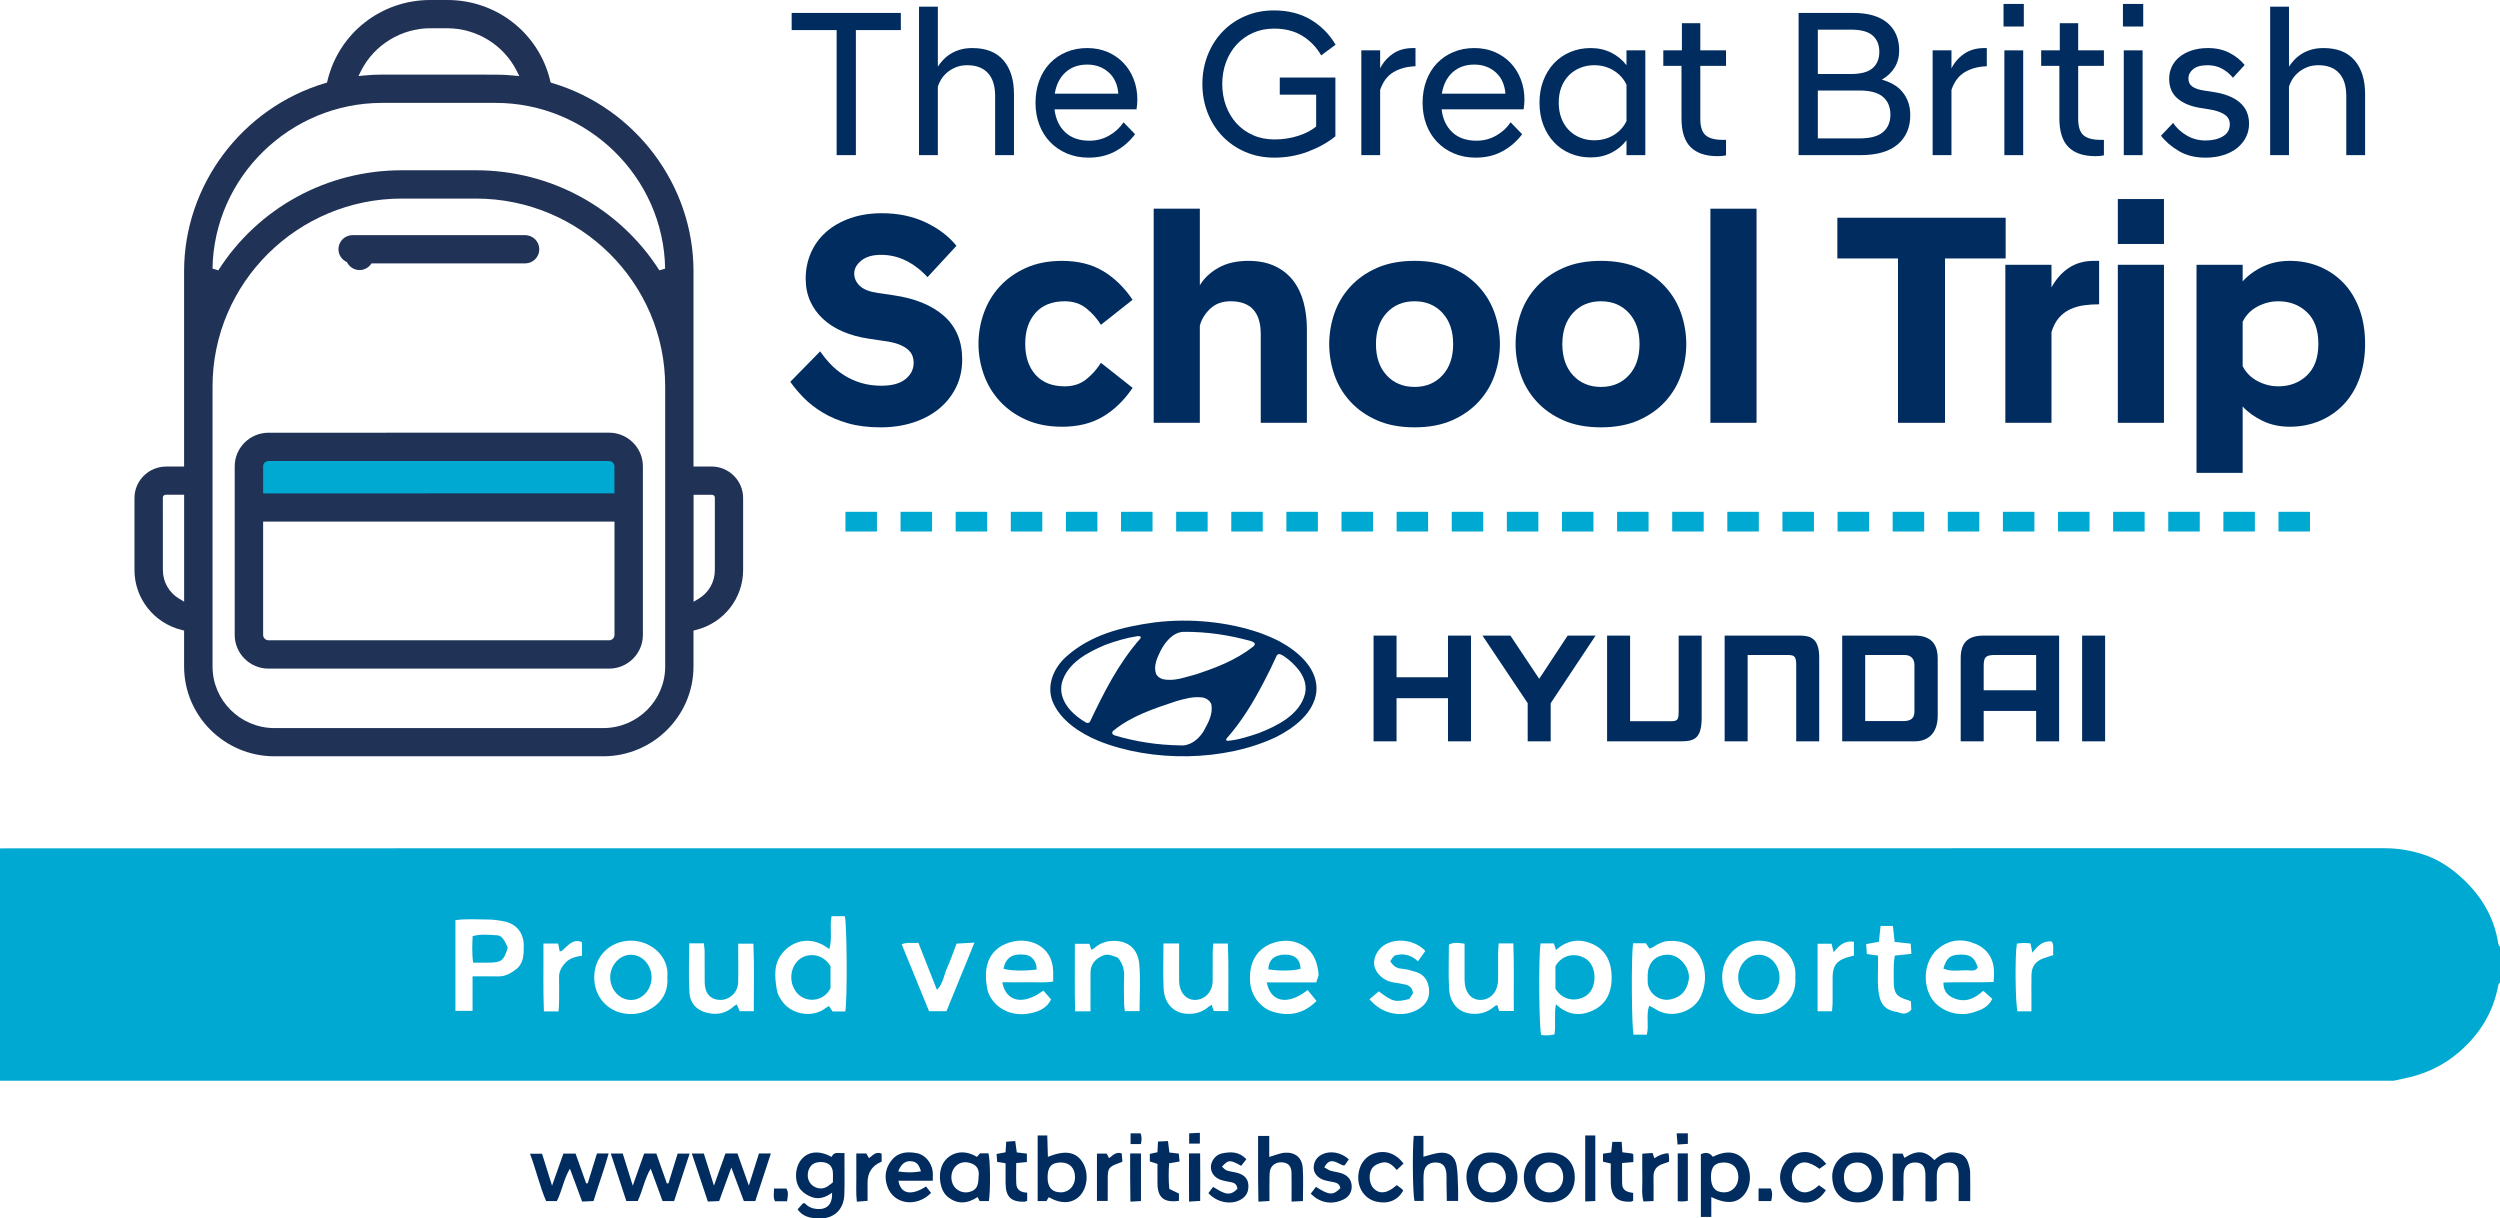
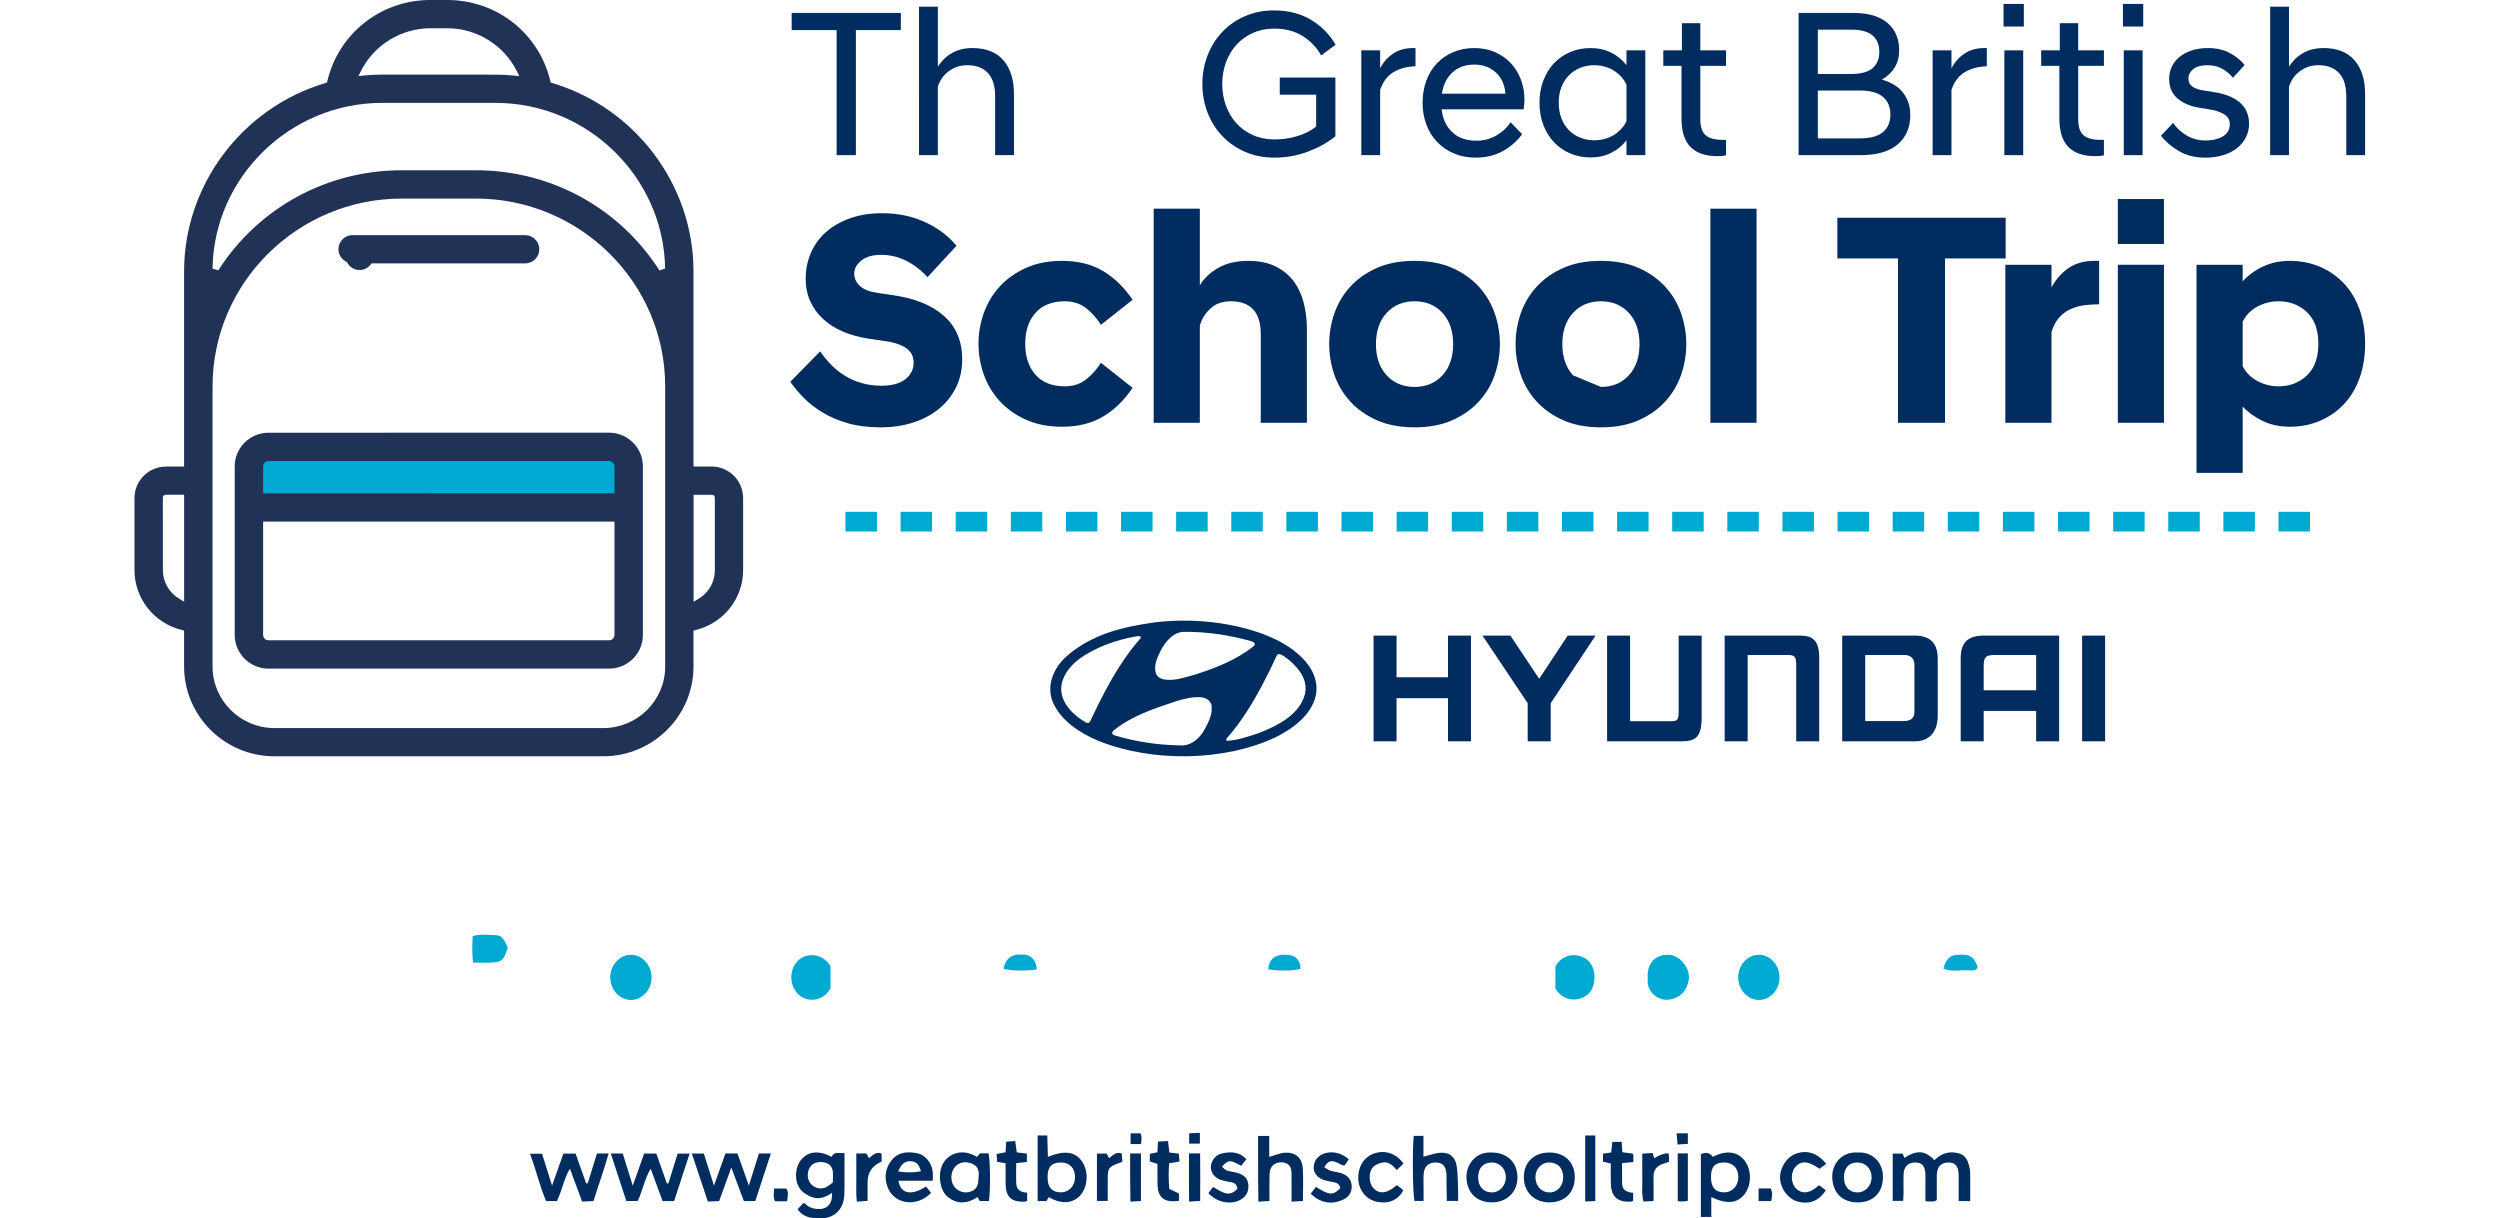
<svg xmlns="http://www.w3.org/2000/svg" id="a" viewBox="0 0 635 309.497">
  <defs>
    <style>.b,.c{fill:#002c5f;}.d{fill:#00a9d1;}.e{fill:#213257;}.c{fill-rule:evenodd;}</style>
  </defs>
  <path class="b" d="m480.742,305.024v-12.005h2.518c.154.359.309.72.464,1.083,3.136-2.039,5.223-1.912,7.619.567,1.397-1.337,3.012-2.167,5.065-1.929,1.979.229,3.018.951,3.602,2.875.215.709.393,1.458.408,2.193.051,2.389.019,4.78.019,7.271h-2.937c0-1.211,0-2.347,0-3.484,0-1.082.03-2.165-.007-3.245-.077-2.227-.869-3.112-2.692-3.077-1.756.034-2.782,1.106-2.849,3.053-.043,1.247-.009,2.496-.009,3.744,0,.913,0,1.826,0,2.758-.911.57-1.778.32-2.885.278,0-1.778,0-3.421,0-5.064,0-.666.032-1.334-.013-1.997-.131-1.913-.878-2.725-2.497-2.772-1.777-.053-2.945,1.001-3.03,2.879-.074,1.661-.01,3.328-.022,4.992-.004.575-.051,1.149-.086,1.88h-2.668Z" />
  <path class="b" d="m181.342,301.151c1.083-3.032,1.994-5.583,2.922-8.178h3.049c.872,2.466,1.777,5.022,2.893,8.178.963-3.066,1.753-5.58,2.565-8.165h3.028c-1.328,4.059-2.626,8.025-3.953,12.078h-2.91c-1.004-2.69-2.012-5.392-3.178-8.515-1.108,3.049-2.065,5.682-3.096,8.521-.856.038-1.74.078-2.865.128-1.354-4.057-2.689-8.055-4.072-12.195h3.055c.772,2.456,1.581,5.029,2.562,8.149Z" />
  <path class="b" d="m175.165,293.014c-1.364,4.173-2.644,8.089-3.94,12.054h-2.935c-.988-2.694-1.953-5.327-3.019-8.237-1.573,2.666-2.018,5.554-3.288,8.216h-2.897c-1.291-3.941-2.602-7.942-3.95-12.058h3.039c.807,2.587,1.591,5.102,2.55,8.175,1.072-3.029,1.964-5.547,2.889-8.162h3.096c.884,2.511,1.778,5.052,2.672,7.592.136-.011.271-.022.407-.032.767-2.477,1.533-4.954,2.336-7.549h3.042Z" />
  <path class="b" d="m151.635,292.973h2.965c-1.142,4.124-2.591,7.969-3.848,12.092-.893.042-1.779.083-2.891.134-1.018-2.746-2.02-5.446-3.1-8.358-1.593,2.653-1.981,5.603-3.326,8.238h-2.721c-1.622-3.77-2.536-7.909-4.098-12.031h3.068c.771,2.468,1.557,4.988,2.533,8.115,1.074-3.032,1.959-5.532,2.884-8.147h3.096c.88,2.477,1.782,5.019,2.685,7.561.133-.005.266-.01.399-.014.768-2.479,1.536-4.957,2.351-7.59Z" />
  <path class="b" d="m211.243,293.847c.638-1.525,1.889-.803,3.257-.987,0,1.062.002,1.949,0,2.836-.007,2.583.054,5.168-.041,7.748-.145,3.922-2.779,6.258-6.708,6.041-1.94-.107-3.817-.403-5.165-2.308.477-.533.953-1.066,1.391-1.557.243.029.444-.008.516.071.838.917,1.915,1.32,3.108,1.398,2.523.164,3.879-1.284,3.75-4.145-1.582,1.163-3.308,1.778-5.119,1.128-1.049-.377-2.138-1.037-2.852-1.875-1.693-1.985-1.52-5.657.146-7.663,1.772-2.134,4.539-2.385,7.718-.686Zm.307,6.47c0-1.038.083-1.958-.031-2.853-.068-.53-.337-1.126-.706-1.509-.956-.993-3.309-1.054-4.412-.215-1.257.957-1.625,3.096-.776,4.514.827,1.382,2.629,2.018,4.125,1.342.651-.294,1.19-.836,1.8-1.28Z" />
  <path class="b" d="m263.568,288.414h2.437c.055,1.818.107,3.576.163,5.423,4.323-1.741,7.027-1.302,8.725,1.259,1.682,2.536,1.42,6.458-.575,8.598-1.877,2.014-4.722,2.191-7.747.484-.082-.015-.22-.066-.237-.04-.169.268-.319.549-.535.935h-2.232v-16.659Zm2.518,10.702c.011,2.455,1.093,3.693,3.272,3.744,2.088.049,3.68-1.586,3.696-3.794.017-2.359-1.356-3.807-3.599-3.795-2.403.013-3.381,1.128-3.368,3.845Z" />
  <path class="b" d="m432.019,293.159c1.25-.543,2.27-.411,3.019.664,3.442-1.684,6.137-1.384,7.984.836,1.952,2.346,1.948,6.421-.008,8.793-1.841,2.233-4.463,2.461-8.345.598v5.053h-2.65v-15.945Zm2.567,5.788c.002,2.625,1.093,3.901,3.342,3.912,2.07.01,3.618-1.657,3.615-3.891-.003-2.294-1.449-3.732-3.714-3.697-2.278.035-3.245,1.132-3.243,3.676Z" />
  <path class="b" d="m248.146,293.851c.24-.282.484-.569.773-.909h2.16c.459,1.77.527,9.396.097,12.134h-2.341c-.114-.222-.293-.57-.527-1.025-2.573,1.7-5.207,1.961-7.673-.132-1.893-1.607-2.418-5.311-1.362-7.858,1.077-2.597,4.639-4.775,8.873-2.21Zm.412,5.006c.196-1.3-.084-2.638-1.648-3.277-1.268-.518-2.583-.564-3.768.285-1.426,1.023-1.903,3.187-1.122,4.923.687,1.526,2.457,2.382,4.113,1.989,1.783-.424,2.42-1.397,2.424-3.92Z" />
  <path class="b" d="m328.055,305.211c0-2.639.036-4.961-.013-7.282-.032-1.553-.638-2.339-1.819-2.614-1.397-.325-2.851.205-3.428,1.408-.272.567-.325,1.275-.337,1.922-.04,2.074-.015,4.149-.015,6.408-.921.055-1.715.103-2.806.168-.027-1.928-.063-3.723-.076-5.517-.013-1.833-.003-3.666-.003-5.499v-5.68h2.83v5.335c1.446-.404,2.707-.985,4.001-1.07,2.629-.173,4.336,1.278,4.513,3.917.182,2.721.041,5.464.041,8.362-.931.046-1.728.085-2.887.142Z" />
  <path class="b" d="m361.586,305.035h-2.314c-.436-1.836-.563-12.674-.184-16.531h2.465v5.301c1.538-.373,2.937-.929,4.362-1.01,2.221-.126,3.672,1.011,4.05,3.216.334,1.946.297,3.958.387,5.943.045.978.008,1.959.008,3.079h-2.868c-.026-1.505-.056-2.972-.077-4.439-.012-.831.047-1.668-.027-2.493-.176-1.988-1.016-2.818-2.761-2.829-1.787-.011-2.881.992-3.016,2.925-.093,1.324-.024,2.659-.026,3.99-.001.903,0,1.805,0,2.849Z" />
  <path class="b" d="m399.994,299.037c-.007,3.853-2.543,6.361-6.434,6.364-3.845.003-6.488-2.577-6.502-6.348-.014-3.822,2.536-6.306,6.477-6.311,3.926-.004,6.465,2.471,6.458,6.295Zm-6.362,3.841c2.039-.047,3.506-1.785,3.421-4.053-.083-2.224-1.46-3.587-3.589-3.553-2.076.033-3.564,1.751-3.458,3.993.1,2.121,1.643,3.658,3.626,3.613Z" />
  <path class="b" d="m236.92,299.912h-8.709c.542,3.357,3.243,3.884,7.001,1.46.426.54.861,1.091,1.282,1.626-3.725,3.79-9.498,2.909-11.091-1.598-.861-2.435-.53-4.779,1.152-6.796,1.712-2.052,4.049-2.135,6.411-1.681,2.036.391,3.678,2.427,3.942,4.651.077.645.012,1.307.012,2.338Zm-2.996-2.399c-.526-1.821-1.222-2.482-2.587-2.567-1.437-.089-2.459.711-3.192,2.598,1.952.296,3.846.347,5.779-.032Z" />
  <path class="b" d="m378.803,292.742c3.919-.033,6.572,2.442,6.633,6.185.06,3.743-2.594,6.433-6.386,6.473-3.935.041-6.42-2.401-6.572-6.231-.126-3.178,2.194-6.645,6.325-6.427Zm-3.359,6.301c-.003,2.361,1.423,3.885,3.588,3.834,1.916-.045,3.447-1.733,3.463-3.817.017-2.098-1.478-3.744-3.441-3.788-2.246-.05-3.607,1.371-3.61,3.772Z" />
  <path class="b" d="m471.905,292.742c3.434-.242,6.474,2.31,6.364,6.41-.114,4.268-2.98,6.335-6.566,6.258-3.911-.084-6.226-2.523-6.313-6.462-.072-3.252,2.374-6.495,6.514-6.205Zm-3.543,6.33c.014,2.306,1.294,3.761,3.348,3.806,2.053.045,3.703-1.688,3.68-3.865-.024-2.229-1.594-3.798-3.742-3.74-2.103.057-3.3,1.441-3.286,3.8Z" />
  <path class="b" d="m336.364,296.516c.666.358,1.118.701,1.628.854.871.263,1.799.34,2.664.616,1.449.461,2.477,1.409,2.652,2.984.186,1.668-.601,2.981-2.04,3.684-2.291,1.118-4.646,1.116-6.882-.262-.481-.297-.89-.713-1.466-1.184.485-.637.911-1.197,1.333-1.751,3.353,2.155,4.339,2.209,6.177.359-.107-.955-.747-1.364-1.636-1.538-.815-.159-1.641-.287-2.433-.526-1.622-.49-2.734-1.775-2.686-3.209.051-1.522.788-2.674,2.196-3.355,2.035-.984,4.813-.496,6.728,1.287-.349.502-.711,1.024-1.036,1.492-.251.011-.412.067-.526.016-.676-.3-1.318-.698-2.016-.924-1.105-.358-1.923.068-2.656,1.457Z" />
  <path class="b" d="m316.564,294.448c-.504.648-.905,1.166-1.301,1.675-2.845-1.597-3.263-1.589-4.889.219.423.339.789.816,1.261.972.941.311,1.968.36,2.907.674,1.422.475,2.448,1.326,2.543,3.018.095,1.682-.528,2.904-1.98,3.723-2.462,1.389-6.052.685-8.177-1.676.374-.496.762-1.011,1.193-1.583,2.045,1.164,4.053,2.913,6.183.453-.156-1.111-.742-1.48-1.543-1.635-.815-.158-1.643-.283-2.437-.517-1.756-.518-2.808-1.856-2.759-3.407.048-1.52,1.209-3.078,2.828-3.403,2.148-.432,4.311-.539,6.17,1.487Z" />
  <path class="b" d="m356.494,295.548c-.512.487-1.036.986-1.706,1.624-1.019-1.145-2.11-2.249-3.753-1.869-.767.178-1.613.503-2.165,1.03-1.347,1.286-1.27,4.15.003,5.49,1.517,1.597,3.564,1.328,5.899-.814.382.281.784.558,1.164.863.187.151.332.355.489.527-1.416,2.49-3.752,3.466-6.738,2.839-2.648-.556-4.555-2.89-4.681-5.728-.136-3.086,1.434-5.65,3.996-6.525,2.815-.961,5.571-.049,7.492,2.561Z" />
  <path class="b" d="m463.861,295.637c-.588.422-1.171.84-1.724,1.237-2.804-2.045-4.75-2.143-6.18-.376-1.234,1.524-1.074,4.186.329,5.465,1.57,1.432,3.514,1.144,5.736-.92.571.416,1.162.846,1.747,1.271-1.776,2.762-4.241,3.707-7.236,2.848-2.365-.679-4.221-3.132-4.384-5.793-.161-2.643,1.612-5.45,3.995-6.323,2.843-1.042,5.554-.158,7.718,2.591Z" />
  <path class="b" d="m297.009,302.007c.82.388,1.615.764,2.442,1.155v1.852c-3.736.522-5.381-.789-5.445-4.257-.03-1.664-.005-3.33-.005-5.125-.625-.199-1.226-.39-1.949-.62v-1.928c.628-.133,1.245-.264,1.935-.411.048-.91.092-1.72.145-2.722.851-.041,1.635-.078,2.541-.121.123,1.032.227,1.907.346,2.906.767.091,1.486.176,2.387.283.064.608.129,1.228.209,1.993-.885.155-1.665.292-2.655.465-.153,2.112-.178,4.232.05,6.531Z" />
  <path class="b" d="m414.872,295.165c-1.028.089-1.827.158-2.858.246,0,1.834-.03,3.556.008,5.276.039,1.722,1.305,2.107,2.797,2.312v1.976c-.201.086-.416.254-.638.262-3.391.114-4.916-1.281-5.032-4.656-.056-1.649-.01-3.302-.01-5.048-.728-.173-1.337-.317-1.977-.469v-2.03c.719-.107,1.349-.2,2.088-.309.093-.871.18-1.679.288-2.688h2.372c.055.852.107,1.658.171,2.64.825.103,1.617.203,2.474.31.066.055.291.153.298.264.036.568.017,1.14.017,1.915Z" />
  <path class="b" d="m255.415,295.468c-.854-.138-1.416-.228-2.126-.343-.05-.615-.101-1.243-.163-2.015.787-.147,1.481-.277,2.284-.427.056-.891.107-1.699.169-2.694.735-.054,1.433-.106,2.285-.168.14,1.008.26,1.874.401,2.893.81.097,1.603.193,2.562.308v2.127c-.863.086-1.662.166-2.708.271,0,1.801-.063,3.525.018,5.243.076,1.624,1.222,2.223,2.761,2.266v2.08c-.3.099-.525.237-.753.239-3.348.035-4.672-1.252-4.726-4.61-.027-1.653-.005-3.307-.005-5.17Z" />
  <path class="b" d="m402.645,288.413h2.564v16.643c-.846.039-1.628.074-2.564.117v-16.76Z" />
  <path class="b" d="m420.207,294.192q1.855-1.239,3.564-1.275c.053.3.136.613.158.929.028.401.007.805.007,1.224-.666.233-1.204.407-1.732.608-1.473.56-2.249,1.577-2.213,3.211.043,1.984.01,3.97.01,6.176-.905.04-1.689.075-2.565.114-.551-2.092-.229-4.075-.283-6.03-.055-1.978-.012-3.958-.012-6.113.922-.065,1.709-.12,2.61-.183.156.457.282.825.458,1.339Z" />
  <path class="b" d="m217.5,292.974h2.529c.211.365.438.759.689,1.194.976-.671,1.713-1.786,3.218-1.145v2.03q-3.574,1.476-3.575,5.282c0,1.485,0,2.97,0,4.673-.928.074-1.708.136-2.72.216-.259-2.111-.109-4.081-.134-6.037-.025-1.985-.006-3.971-.006-6.215Z" />
  <path class="b" d="m278.624,305.039v-12.031h2.482c.194.391.371.747.57,1.148.97-.574,1.686-1.74,3.249-1.176.047.613.102,1.313.162,2.097-.492.191-.865.34-1.24.48-2.113.793-2.454,1.238-2.481,3.433-.025,1.971-.005,3.942-.005,6.048h-2.737Z" />
  <path class="b" d="m287.058,292.988h2.748v12.074c-.789.047-1.579.094-2.674.159-.026-2.084-.06-4.034-.072-5.984-.012-1.988-.003-3.977-.003-6.248Z" />
  <path class="b" d="m302.009,292.955h2.822c.059,3.979.024,7.919.014,12.073-.944.061-1.724.112-2.821.184-.043-4.13-.021-8.072-.014-12.256Z" />
  <path class="b" d="m426.142,292.965h2.57v12.035c-.457.067-.847.158-1.24.174-.398.017-.798-.04-1.33-.073v-12.136Z" />
  <path class="b" d="m446.677,305.063v-3.199h3.09c.511,1.026.383,2.047.111,3.199h-3.2Z" />
  <path class="b" d="m199.91,305.118h-3.052c-.546-1.004-.246-2.046-.245-3.227h3.124c.62.931.354,1.971.173,3.227Z" />
  <path class="b" d="m289.776,290.601h-2.608v-2.737h2.537c.376.968.273,1.871.071,2.737Z" />
  <path class="b" d="m425.869,287.874h2.845v2.665c-.828.053-1.613.103-2.616.168-.076-.943-.14-1.729-.229-2.833Z" />
  <path class="b" d="m304.766,287.732v2.747h-2.722v-2.606c.882-.046,1.673-.087,2.722-.141Z" />
-   <path class="d" d="m.001,215.5c.916-.01,1.832-.028,2.749-.028,200.951-.001,401.903.002,602.854-.026,3.368,0,6.581.514,9.777,1.539,3.315,1.063,6.228,2.836,8.819,5.032,5.481,4.644,9.246,10.385,10.357,17.644.045.295.291.56.443.839v9c-.156.275-.401.534-.455.828-1.26,6.78-4.633,12.281-9.827,16.792-3.59,3.118-7.65,5.208-12.214,6.384-1.488.384-3.002.667-4.504.996H0c.001-19.667.001-39.334.001-59Zm214.706,41.417c.553-3.259.405-22.594-.126-24.207h-3.378c-.53,2.808.258,5.545-.55,8.344-.632-.411-1.027-.696-1.448-.938-3.398-1.956-7.243-1.404-9.993,1.422-2.858,2.936-2.483,6.51-1.863,10.062.176,1.007.785,2.009,1.41,2.854,2.51,3.387,7.787,4.091,10.914,1.614.246-.195.54-.33.887-.538.357.54.654.99.917,1.388,1.118-.001,2.107-.001,3.23-.001Zm200.103-17.335c-.516,3.34-.375,21.578.124,23.22h3.36c.601-2.473-.259-4.906.605-7.35.691.37,1.215.599,1.685.911,3.758,2.494,9.74.839,11.54-3.55.891-2.174,1.167-4.388.772-6.579-.896-4.963-4.348-7.586-9.131-7.22-1.463.112-2.684.76-3.87,1.541-.262.172-.583.255-.924.399-.357-.524-.663-.975-.933-1.372-1.12,0-2.108,0-3.228,0Zm-23.499.032c-.555,3.167-.41,21.582.164,23.296.556.028,1.137.1,1.714.072.552-.027,1.098-.157,1.649-.242.394-2.549-.135-5.017.368-7.647,3.149,2.92,6.473,3.117,9.865,1.321,3.319-1.757,4.379-5.042,4.291-8.428-.088-3.384-1.286-6.568-4.755-8.156-3.39-1.553-6.556-1.072-9.387,1.472-.217-.682-.363-1.141-.537-1.688-1.104,0-2.167,0-3.372,0Zm-271.282,8.38c2.44,0,4.511-.03,6.581.009,1.686.033,3.023-.732,4.317-1.68,2.106-1.544,2.1-3.758,2.109-6.062.013-3.242-1.789-5.576-4.958-6.223-1.369-.28-2.782-.48-4.175-.482-2.715-.002-5.447-.229-8.229.165v23.046h4.354c.001-2.948.001-5.674.001-8.773Zm214.304,1.536c.237-.869.646-1.582.577-2.244-.379-3.593-1.726-6.478-5.48-7.851-3.44-1.258-8.089.046-10.226,3.022-1.448,2.016-1.793,4.217-1.707,6.599.128,3.568,2.41,6.859,5.798,7.919,4.125,1.291,7.833.529,11.11-2.723-.788-.967-1.53-1.879-2.266-2.784-5.033,3.964-9.386,3.147-10.394-1.937,4.167-.001,8.296-.001,12.588-.001Zm169.414,2.111c-2.225,2.113-4.737,3.159-7.698,1.801-1.488-.682-2.441-1.857-2.425-3.879,4.282-.181,8.484.049,12.759-.135.046-1.03.116-1.766.106-2.5-.045-3.314-1.612-5.834-4.56-7.124-3.289-1.439-6.628-1.293-9.589,1.12-3.215,2.621-4.056,7.63-2.307,11.579,1.744,3.939,6.766,6.01,11.177,4.644,1.889-.585,3.771-1.242,4.834-3.435-.757-.683-1.486-1.34-2.297-2.071Zm-249.165-2.145c2.293,0,4.355.034,6.415-.009,2.121-.045,4.265.2,6.511-.184,0-.983.009-1.724-.001-2.466-.096-6.732-6.275-8.958-11.056-7.466-5.987,1.868-6.708,7.227-5.6,12.145.292,1.297,1.166,2.642,2.147,3.569,2.462,2.328,5.624,2.94,8.82,2.265,2.022-.427,4.116-1.279,5.149-3.497-.696-.806-1.328-1.54-1.951-2.262-4.983,3.772-9.484,3.001-10.434-2.095Zm-85.076-1.242c.565-5.466-4.386-9.393-9.307-9.331-5.329.067-9.22,4.026-9.269,9.212-.052,5.474,4,9.427,9.287,9.436,4.805.008,9.796-3.465,9.289-9.317Zm286.5.007c.567-5.476-4.389-9.397-9.3-9.338-5.339.064-9.224,4.027-9.276,9.204-.055,5.485,4.005,9.431,9.28,9.444,4.813.011,9.801-3.468,9.296-9.31Zm-75.352-8.64c-.052.918-.125,1.648-.13,2.379-.016,2.249.005,4.499-.008,6.749-.018,3.083-1.85,5.215-4.473,5.228-2.411.013-4.009-1.966-4.042-5.045-.021-1.916-.004-3.832-.004-5.749v-3.487c-1.513-.195-2.708-.443-3.978.233,0,3.773-.159,7.526.046,11.259.195,3.553,2.44,6.496,6.838,6.327,1.871-.072,3.368-.739,4.731-1.914.177-.153.419-.23.642-.349.196.575.377,1.104.527,1.543h3.704c-.063-5.82.107-11.443-.12-17.176-1.301.002-2.361.002-3.733.002Zm-85.136.024c0,4.041-.157,7.794.045,11.527.193,3.564,2.437,6.507,6.821,6.346,1.872-.069,3.369-.734,4.735-1.902.179-.153.415-.237.655-.37.197.575.377,1.101.534,1.559h3.692c-.047-5.813.105-11.435-.108-17.15h-3.756c-.043.953-.107,1.765-.112,2.578-.015,2.333.026,4.666-.014,6.998-.046,2.692-1.975,4.717-4.448,4.747-2.315.028-4.001-1.931-4.057-4.776-.036-1.832-.007-3.666-.007-5.499v-4.058h-3.98Zm-18.534,17.238v-2.639c0-2.413-.013-4.825.006-7.238.017-2.077,1.186-3.371,2.966-4.222,1.464-.7,2.734.046,4.001.482,1.224,1.467,1.647,3.076,1.57,4.911-.094,2.242-.037,4.492-.013,6.738.007.635.13,1.268.2,1.911h3.731c0-4.141.291-8.143-.086-12.082-.341-3.558-2.659-5.809-6.566-5.765-1.957.022-3.546.682-4.962,1.947-.163.146-.412.196-.626.292-.201-.581-.383-1.108-.519-1.501h-3.669c.009,5.829-.086,11.445.059,17.167,1.349,0,2.409,0,3.908,0Zm-101.931-17.28c0,4.374-.189,8.525.071,12.647.155,2.455,1.701,4.262,4.251,4.945,2.688.719,5.079.241,7.135-1.697.16-.151.397-.218.659-.356.268.648.505,1.221.706,1.708h3.588c-.006-5.821.143-11.496-.102-17.165h-3.856v2.627c-.001,2.412.055,4.825-.018,7.235-.074,2.481-2.126,4.439-4.498,4.43-2.477-.01-3.964-1.618-3.998-4.406-.033-2.661.005-5.323-.017-7.984-.005-.635-.127-1.269-.204-1.983-1.225-.001-2.286-.001-3.717-.001Zm172.807,14.2c3.318,4.054,8.932,4.897,12.812,2.272,1.765-1.194,2.516-2.847,2.294-4.905-.221-2.045-1.196-3.633-3.266-4.275-1.179-.366-2.393-.745-3.611-.831-1.313-.092-2.191-.62-2.967-1.946.404-.472.772-1.325,1.327-1.472,2.017-.533,3.941-.137,5.701,1.523.717-.995,1.315-1.824,1.881-2.611-2.389-2.669-6.95-3.402-9.988-1.764-2.003,1.08-3.256,3.298-2.996,5.306.257,1.988,2.307,3.962,4.561,4.376,1.139.209,2.294.347,3.42.61,1.134.264,1.85,1.131,1.853,2.227-.275.431-.624.98-.915,1.436-3.672.871-4.208.73-7.751-1.948-.754.641-1.502,1.277-2.355,2.002Zm-100.345-14.384c-1.925.11-3.291.189-4.545.261-.862,2.233-1.514,4.208-2.38,6.086-.833,1.806-.964,3.956-2.602,5.67-1.629-4.127-3.169-8.03-4.729-11.982-1.517.19-2.828-.212-4.234.391,2.347,5.738,4.633,11.325,6.956,17.006h4.412c2.323-5.687,4.64-11.357,7.122-17.432Zm237.839,14.889c-.334-.128-.553-.233-.783-.298-2.803-.789-3.525-1.704-3.557-4.576-.017-1.5-.03-3,.009-4.499.018-.714.16-1.424.255-2.216,1.506-.159,2.785-.294,4.209-.444-.064-1-.115-1.791-.166-2.586-1.487-.165-2.763-.306-4.084-.453-.17-1.551-.31-2.831-.444-4.056h-3.131c-.152,1.463-.285,2.745-.42,4.044-1.201.211-2.147.376-3.236.567.06.93.11,1.722.162,2.531,1.007.138,1.805.247,2.849.39,0,.93,0,1.742,0,2.555.003,1.916-.126,3.844.038,5.747.318,3.675,1.333,5.522,4.961,6.068.162.024.316.102.472.159,1.132.409,2.111.228,2.986-.803-.037-.676-.079-1.405-.12-2.13Zm-343.476,2.586c.053-.949.122-1.677.128-2.405.016-2.074.042-4.148-.006-6.221-.033-1.427.548-2.511,1.46-3.566,1.17-1.354,2.747-1.705,4.36-1.953v-3.448c-1.183-.536-2.14-.245-2.969.33-.741.514-1.348,1.218-2.037,1.81-.153.132-.405.15-.644.231-.138-.702-.261-1.33-.396-2.02h-3.742c.045,5.814-.113,11.479.117,17.242,1.306,0,2.364,0,3.729,0Zm374.106-.012v-2.756c0-2.162-.034-4.325.011-6.486.045-2.191,1.069-3.536,3.133-4.256.762-.266,1.532-.506,2.429-.801-.226-1.198.301-2.368-.436-3.472-2.186-.178-3.553,1.073-4.893,2.883-.199-.967-.338-1.643-.487-2.371-.697-.045-1.268-.119-1.838-.108-.557.011-1.112.11-1.624.166-.525,3.268-.379,15.513.186,17.202,1.05,0,2.109,0,3.519,0Zm-45.089-17.686c-2.439-.352-3.819,1.015-5.143,2.674-.222-.878-.395-1.566-.548-2.169h-3.537v17.153h3.657c.06-.771.147-1.414.152-2.058.018-2.245-.01-4.49.011-6.735.025-2.724,1.05-4.075,3.676-4.889.541-.168,1.096-.291,1.731-.458,0-1.136,0-2.195,0-3.518Z" />
  <path class="d" d="m210.949,245.363v5.647c-1.692,3.324-5.738,3.719-8.014,1.698-2.422-2.151-2.591-6.112-.47-8.484,1.911-2.137,6.083-2.559,8.484,1.139Z" />
  <path class="d" d="m423.824,242.506c2.925.078,5.663,3.549,5.1,6.489-.501,2.616-1.929,4.319-4.651,4.865-2.785.559-5.626-1.55-5.757-4.38-.027-.581-.01-1.165-.005-1.748.029-3.273,2.103-5.311,5.313-5.226Z" />
  <path class="d" d="m395.078,245.427c1.96-3.475,5.965-3.401,8.168-1.552,2.369,1.988,2.31,6.768.055,8.7-2.092,1.792-6.106,2.086-8.223-1.479v-5.669Z" />
  <path class="d" d="m128.974,240.698c-1.019,3.352-1.616,3.8-4.977,3.817-1.23.007-2.46.001-3.815.001-.347-2.375-.217-4.503-.133-6.742,2.111-.582,4.182-.319,6.22-.211,1.116.06,1.785,1.002,2.705,3.135Z" />
  <path class="d" d="m322.147,246.216c.091-2.452,1.604-3.731,4.264-3.745,2.501-.013,3.857,1.226,3.939,3.597-1.727.532-5.277.61-8.203.148Z" />
  <path class="d" d="m493.621,246.012c.773-2.711,1.761-3.498,4.221-3.54,2.684-.047,3.649.648,4.505,3.247-.491.934-1.391.814-2.192.756-2.162-.16-4.416.489-6.534-.463Z" />
  <path class="d" d="m263.322,246.249c-3.139.433-6.787.334-8.44-.197.597-2.805,2.203-3.878,5.343-3.57,1.848.182,3.083,1.631,3.097,3.767Z" />
  <path class="d" d="m165.504,248.368c-.051,3.155-2.567,5.761-5.429,5.622-2.906-.141-5.183-2.824-5.075-5.98.104-3.023,2.536-5.546,5.307-5.505,2.9.043,5.248,2.692,5.197,5.863Z" />
  <path class="d" d="m441.498,248.262c-.005-3.16,2.426-5.797,5.306-5.757,2.9.04,5.249,2.688,5.2,5.86-.048,3.063-2.36,5.575-5.179,5.627-2.872.054-5.322-2.581-5.327-5.73Z" />
  <path class="b" d="m212.505,7.64h-11.42V3.284h27.728v4.356h-11.42v31.764h-4.887V7.64h0Z" />
  <path class="b" d="m233.433,1.69h4.781v15.245c.353-.566.797-1.133,1.328-1.7.531-.566,1.16-1.08,1.885-1.54.725-.46,1.549-.824,2.47-1.089.921-.266,1.947-.398,3.081-.398,3.47,0,6.1,1.036,7.888,3.107,1.788,2.072,2.682,4.931,2.682,8.579v15.51h-4.781v-15.032c0-2.55-.611-4.489-1.833-5.816-1.222-1.328-2.966-1.992-5.232-1.992-1.134,0-2.134.186-3.001.558-.868.371-1.612.832-2.231,1.381-.62.549-1.116,1.142-1.487,1.78-.372.637-.629,1.222-.77,1.752v17.37h-4.781V1.69h0Z" />
-   <path class="b" d="m276.512,40.041c-2.018,0-3.86-.354-5.524-1.062-1.665-.708-3.09-1.682-4.276-2.922-1.187-1.24-2.098-2.709-2.736-4.409s-.956-3.541-.956-5.524c0-2.053.319-3.94.956-5.657.638-1.718,1.54-3.187,2.709-4.409,1.168-1.222,2.558-2.169,4.17-2.842,1.611-.673,3.373-1.009,5.285-1.009s3.647.337,5.205,1.009c1.558.673,2.895,1.593,4.01,2.762,1.116,1.169,1.983,2.55,2.603,4.143.619,1.594.929,3.312.929,5.153,0,.39-.018.806-.053,1.248-.036.443-.089.859-.16,1.248h-20.822c.283,2.443,1.186,4.382,2.709,5.816,1.522,1.434,3.576,2.151,6.162,2.151,1.806,0,3.47-.434,4.993-1.302,1.522-.867,2.744-1.991,3.665-3.373l2.922,3.028c-1.346,1.805-3.01,3.249-4.993,4.329-1.984,1.08-4.249,1.62-6.799,1.62v.002Zm-.371-23.637c-2.196,0-4.019.646-5.471,1.939s-2.373,3.107-2.762,5.444h16.148c-.178-2.301-1.001-4.108-2.47-5.417-1.47-1.311-3.285-1.965-5.444-1.965h-.001Z" />
  <path class="b" d="m323.679,40.041c-2.656,0-5.099-.478-7.33-1.434-2.231-.956-4.162-2.275-5.79-3.957-1.629-1.682-2.895-3.665-3.798-5.95-.903-2.284-1.355-4.736-1.355-7.357s.451-5.073,1.355-7.356c.903-2.284,2.16-4.268,3.771-5.95,1.611-1.682,3.532-3.002,5.764-3.958,2.231-.956,4.656-1.434,7.277-1.434,3.612,0,6.737.788,9.375,2.363,2.638,1.576,4.736,3.692,6.294,6.348l-3.665,2.709c-1.204-2.089-2.798-3.744-4.78-4.966-1.984-1.222-4.374-1.833-7.171-1.833-1.984,0-3.781.363-5.392,1.089-1.612.726-2.993,1.718-4.143,2.974-1.151,1.258-2.045,2.745-2.682,4.462-.637,1.719-.956,3.568-.956,5.551s.319,3.834.956,5.551c.638,1.719,1.531,3.206,2.682,4.462,1.151,1.257,2.541,2.249,4.17,2.975,1.628.726,3.453,1.088,5.471,1.088,2.089,0,4.081-.3,5.976-.903,1.894-.601,3.426-1.399,4.595-2.39v-8.074h-9.243v-4.356h14.13v14.927c-1.912,1.559-4.223,2.85-6.932,3.878-2.709,1.026-5.569,1.54-8.579,1.541h0Z" />
  <path class="b" d="m345.776,12.792h4.781v4.569c.743-1.487,1.814-2.718,3.213-3.692,1.399-.974,3.125-1.461,5.179-1.461h.584v4.621c-2.161.071-4.02.567-5.577,1.487-1.559.921-2.692,2.426-3.4,4.515v16.573h-4.781V12.792h0Z" />
  <path class="b" d="m374.831,40.041c-2.018,0-3.86-.354-5.524-1.062-1.665-.708-3.09-1.682-4.276-2.922-1.187-1.24-2.098-2.709-2.736-4.409s-.956-3.541-.956-5.524c0-2.053.319-3.94.956-5.657.638-1.718,1.54-3.187,2.709-4.409,1.168-1.222,2.558-2.169,4.17-2.842,1.611-.673,3.373-1.009,5.285-1.009s3.647.337,5.205,1.009c1.558.673,2.895,1.593,4.01,2.762,1.116,1.169,1.983,2.55,2.603,4.143.619,1.594.929,3.312.929,5.153,0,.39-.018.806-.053,1.248-.036.443-.089.859-.16,1.248h-20.822c.283,2.443,1.186,4.382,2.709,5.816,1.522,1.434,3.576,2.151,6.162,2.151,1.806,0,3.47-.434,4.993-1.302,1.522-.867,2.744-1.991,3.665-3.373l2.922,3.028c-1.346,1.805-3.01,3.249-4.993,4.329-1.984,1.08-4.249,1.62-6.799,1.62v.002Zm-.371-23.637c-2.196,0-4.019.646-5.471,1.939s-2.373,3.107-2.762,5.444h16.148c-.178-2.301-1.001-4.108-2.47-5.417-1.47-1.311-3.285-1.965-5.444-1.965h-.001Z" />
  <path class="b" d="m413.129,35.633c-1.028,1.346-2.32,2.408-3.878,3.186-1.559.779-3.293,1.169-5.206,1.169-1.877,0-3.612-.338-5.205-1.009-1.594-.673-2.966-1.621-4.117-2.842-1.151-1.222-2.054-2.682-2.709-4.382-.655-1.7-.983-3.593-.983-5.683,0-2.053.327-3.931.983-5.631.655-1.7,1.558-3.161,2.709-4.382,1.15-1.222,2.523-2.169,4.117-2.842,1.594-.673,3.328-1.009,5.205-1.009,1.913,0,3.647.39,5.206,1.168,1.558.779,2.85,1.842,3.878,3.187v-3.772h4.78v26.613h-4.78v-3.771Zm-8.234,0c1.877,0,3.541-.442,4.993-1.328,1.452-.885,2.531-2.072,3.241-3.559v-9.243c-.709-1.487-1.789-2.682-3.241-3.586-1.452-.903-3.117-1.354-4.993-1.354-1.24,0-2.408.221-3.506.664-1.098.443-2.054,1.072-2.868,1.885-.815.816-1.452,1.806-1.912,2.975-.461,1.168-.691,2.497-.691,3.984s.23,2.824.691,4.01c.46,1.187,1.097,2.188,1.912,3.002.814.815,1.77,1.443,2.868,1.885,1.097.443,2.266.665,3.506.665Z" />
  <path class="b" d="m436.288,39.67c-3.046,0-5.338-.77-6.879-2.311-1.541-1.54-2.311-3.974-2.311-7.304v-13.332h-4.621v-3.931h4.727v-6.905h4.674v6.905h6.534v3.931h-6.534v13.492c0,1.983.452,3.365,1.355,4.143.903.779,2.346,1.168,4.329,1.168h.85v3.931c-.284.07-.611.123-.983.159-.372.035-.753.053-1.141.054h0Z" />
  <path class="b" d="m456.843,3.284h13.917c3.753,0,6.631.841,8.632,2.522,2,1.683,3.001,4.029,3.001,7.038,0,1.594-.381,3.019-1.142,4.277-.762,1.257-1.851,2.292-3.267,3.107,1.027.283,1.983.673,2.868,1.168.885.497,1.646,1.115,2.284,1.859.638.744,1.142,1.612,1.514,2.603s.558,2.124.558,3.4c0,3.116-1.062,5.586-3.187,7.409-2.124,1.824-5.277,2.736-9.455,2.736h-15.723V3.284h0Zm13.333,15.51c2.514,0,4.337-.496,5.471-1.487,1.133-.991,1.7-2.372,1.7-4.143s-.567-3.152-1.7-4.143c-1.134-.991-2.957-1.487-5.471-1.487h-8.446v11.261h8.446Zm2.178,16.359c2.691,0,4.665-.53,5.923-1.593,1.257-1.063,1.886-2.549,1.886-4.462s-.629-3.407-1.886-4.488c-1.257-1.08-3.232-1.62-5.923-1.62h-10.624v12.163h10.624Z" />
  <path class="b" d="m490.891,12.792h4.781v4.569c.743-1.487,1.814-2.718,3.213-3.692s3.125-1.461,5.179-1.461h.584v4.621c-2.161.071-4.02.567-5.577,1.487-1.559.921-2.692,2.426-3.4,4.515v16.573h-4.781V12.792h.001Z" />
  <path class="b" d="m508.898,1h5.152v5.736h-5.152V1Zm.212,11.792h4.781v26.613h-4.781V12.792Z" />
  <path class="b" d="m532.269,39.67c-3.046,0-5.338-.77-6.879-2.311-1.541-1.54-2.311-3.974-2.311-7.304v-13.332h-4.621v-3.931h4.727v-6.905h4.674v6.905h6.534v3.931h-6.534v13.492c0,1.983.452,3.365,1.355,4.143.903.779,2.346,1.168,4.329,1.168h.85v3.931c-.284.07-.611.123-.983.159-.372.035-.753.053-1.141.054h0Z" />
  <path class="b" d="m539.227,1h5.152v5.736h-5.152V1Zm.212,11.792h4.781v26.613h-4.781V12.792Z" />
  <path class="b" d="m560.103,40.041c-2.55,0-4.772-.557-6.667-1.673-1.895-1.115-3.408-2.417-4.541-3.904l3.081-3.24c.814,1.24,1.947,2.292,3.4,3.161,1.452.868,3.063,1.301,4.834,1.301,1.734,0,3.195-.345,4.382-1.035,1.186-.691,1.779-1.726,1.779-3.108,0-1.062-.47-1.893-1.407-2.496-.939-.602-2.223-1.027-3.851-1.275l-2.337-.372c-2.373-.389-4.268-1.185-5.684-2.39-1.417-1.203-2.124-2.868-2.124-4.993,0-1.063.212-2.063.637-3.002.425-.938,1.053-1.761,1.886-2.47.832-.708,1.867-1.275,3.107-1.7s2.656-.637,4.249-.637c2.053,0,3.869.407,5.445,1.222,1.575.815,2.859,1.842,3.851,3.081l-2.975,3.241c-.85-1.027-1.806-1.814-2.868-2.363-1.062-.549-2.249-.824-3.559-.824-1.665,0-2.895.337-3.691,1.009-.797.673-1.196,1.452-1.196,2.337,0,.921.346,1.621,1.036,2.099s1.655.806,2.895.983l2.39.371c2.903.425,5.144,1.311,6.72,2.656,1.575,1.346,2.364,3.153,2.364,5.418,0,1.204-.257,2.329-.77,3.373-.514,1.045-1.248,1.957-2.204,2.736s-2.124,1.39-3.506,1.832-2.94.664-4.674.664l-.002-.002Z" />
  <path class="b" d="m576.621,1.69h4.781v15.245c.353-.566.797-1.133,1.328-1.7.531-.566,1.16-1.08,1.885-1.54.725-.46,1.549-.824,2.47-1.089.921-.266,1.947-.398,3.081-.398,3.47,0,6.1,1.036,7.888,3.107,1.788,2.072,2.682,4.931,2.682,8.579v15.51h-4.781v-15.032c0-2.55-.611-4.489-1.833-5.816-1.222-1.328-2.966-1.992-5.232-1.992-1.134,0-2.134.186-3.001.558-.868.371-1.612.832-2.231,1.381-.62.549-1.116,1.142-1.487,1.78-.372.637-.629,1.222-.77,1.752v17.37h-4.781V1.69h.001Z" />
  <path class="b" d="m223.641,108.543c-3.115,0-5.873-.345-8.273-1.034-2.401-.69-4.532-1.596-6.396-2.719-1.865-1.123-3.46-2.362-4.788-3.715s-2.477-2.719-3.447-4.098l7.584-7.737c.766,1.123,1.647,2.209,2.642,3.255.996,1.048,2.132,1.98,3.409,2.796,1.276.818,2.706,1.469,4.289,1.953,1.582.486,3.319.729,5.209.729,2.706,0,4.749-.562,6.128-1.686,1.379-1.123,2.068-2.502,2.068-4.137,0-.612-.103-1.199-.306-1.761-.205-.562-.574-1.084-1.111-1.57-.536-.485-1.277-.919-2.221-1.302-.946-.384-2.158-.677-3.639-.882l-4.136-.612c-2.401-.357-4.584-.958-6.549-1.8-1.966-.843-3.652-1.915-5.056-3.217-1.405-1.302-2.489-2.808-3.256-4.519-.766-1.711-1.149-3.613-1.149-5.707,0-2.348.446-4.544,1.341-6.588.893-2.042,2.183-3.804,3.868-5.286,1.685-1.48,3.727-2.642,6.128-3.485,2.4-.843,5.081-1.264,8.043-1.264,4.085,0,7.762.766,11.031,2.298,3.268,1.533,5.898,3.523,7.89,5.975l-7.354,7.966c-1.635-1.787-3.447-3.18-5.439-4.174-1.992-.996-4.111-1.494-6.358-1.494-2.144,0-3.818.486-5.017,1.455-1.2.971-1.8,2.068-1.8,3.294,0,1.175.46,2.209,1.379,3.102.919.895,2.4,1.494,4.443,1.8l4.136.613c5.565.817,9.868,2.592,12.907,5.323,3.038,2.732,4.558,6.396,4.558,10.993,0,2.604-.524,4.967-1.57,7.085-1.048,2.12-2.49,3.933-4.328,5.439-1.838,1.507-4.021,2.67-6.549,3.486-2.528.816-5.299,1.226-8.311,1.226h0s0-.001,0-.001Z" />
  <path class="b" d="m269.753,108.39c-3.474,0-6.538-.601-9.192-1.8-2.656-1.2-4.877-2.783-6.664-4.749-1.788-1.966-3.128-4.213-4.021-6.742-.894-2.528-1.34-5.119-1.34-7.774s.446-5.247,1.34-7.774c.893-2.529,2.233-4.775,4.021-6.742,1.787-1.965,4.008-3.548,6.664-4.749,2.655-1.199,5.719-1.8,9.192-1.8,4.085,0,7.57.869,10.456,2.604,2.885,1.737,5.374,4.164,7.469,7.277l-8.043,6.358c-1.022-1.634-2.273-3.038-3.753-4.213-1.482-1.174-3.294-1.762-5.439-1.762-3.217,0-5.695.984-7.43,2.949-1.737,1.967-2.605,4.585-2.605,7.852s.868,5.886,2.605,7.852c1.735,1.966,4.213,2.949,7.43,2.949,2.145,0,3.957-.586,5.439-1.762,1.48-1.174,2.731-2.578,3.753-4.213l8.043,6.358c-2.095,3.116-4.584,5.541-7.469,7.277-2.885,1.735-6.371,2.604-10.456,2.604Z" />
  <path class="b" d="m293.039,53.007h11.72v19.457c1.072-1.787,2.643-3.268,4.711-4.443s4.608-1.762,7.622-1.762c2.604,0,4.851.447,6.741,1.341,1.888.894,3.434,2.119,4.634,3.677,1.199,1.558,2.08,3.397,2.643,5.515.561,2.12.842,4.404.842,6.856v23.746h-11.72v-22.52c0-5.566-2.554-8.35-7.66-8.35-2.144,0-3.881.639-5.209,1.915-1.328,1.277-2.196,2.707-2.605,4.29v24.665h-11.72v-54.387h.001Z" />
  <path class="b" d="m359.297,108.543c-3.677,0-6.868-.6-9.575-1.8-2.707-1.2-4.967-2.796-6.779-4.788-1.813-1.992-3.154-4.251-4.021-6.779-.869-2.529-1.302-5.12-1.302-7.775s.433-5.247,1.302-7.774c.868-2.529,2.208-4.788,4.021-6.78,1.812-1.992,4.072-3.587,6.779-4.788,2.706-1.199,5.898-1.8,9.575-1.8s6.868.601,9.575,1.8c2.706,1.201,4.966,2.796,6.779,4.788,1.812,1.992,3.153,4.251,4.021,6.78.868,2.528,1.302,5.12,1.302,7.774s-.434,5.247-1.302,7.775c-.869,2.528-2.209,4.787-4.021,6.779-1.813,1.992-4.073,3.588-6.779,4.788-2.707,1.2-5.898,1.8-9.575,1.8Zm0-10.264c2.911,0,5.272-.983,7.086-2.949,1.812-1.966,2.719-4.608,2.719-7.929s-.907-5.962-2.719-7.929c-1.813-1.965-4.174-2.949-7.086-2.949s-5.273.984-7.085,2.949c-1.813,1.967-2.719,4.61-2.719,7.929s.906,5.963,2.719,7.929c1.812,1.966,4.174,2.949,7.085,2.949Z" />
-   <path class="b" d="m406.636,108.543c-3.677,0-6.868-.6-9.575-1.8-2.707-1.2-4.967-2.796-6.779-4.788-1.813-1.992-3.154-4.251-4.021-6.779-.869-2.529-1.302-5.12-1.302-7.775s.433-5.247,1.302-7.774c.868-2.529,2.208-4.788,4.021-6.78,1.812-1.992,4.072-3.587,6.779-4.788,2.706-1.199,5.898-1.8,9.575-1.8s6.868.601,9.575,1.8c2.706,1.201,4.966,2.796,6.779,4.788,1.812,1.992,3.153,4.251,4.021,6.78.868,2.528,1.302,5.12,1.302,7.774s-.434,5.247-1.302,7.775c-.869,2.528-2.209,4.787-4.021,6.779-1.813,1.992-4.073,3.588-6.779,4.788-2.707,1.2-5.898,1.8-9.575,1.8Zm0-10.264c2.911,0,5.272-.983,7.086-2.949,1.812-1.966,2.719-4.608,2.719-7.929s-.907-5.962-2.719-7.929c-1.813-1.965-4.174-2.949-7.086-2.949s-5.273.984-7.085,2.949c-1.813,1.967-2.719,4.61-2.719,7.929s.906,5.963,2.719,7.929c1.812,1.966,4.174,2.949,7.085,2.949Z" />
+   <path class="b" d="m406.636,108.543c-3.677,0-6.868-.6-9.575-1.8-2.707-1.2-4.967-2.796-6.779-4.788-1.813-1.992-3.154-4.251-4.021-6.779-.869-2.529-1.302-5.12-1.302-7.775s.433-5.247,1.302-7.774c.868-2.529,2.208-4.788,4.021-6.78,1.812-1.992,4.072-3.587,6.779-4.788,2.706-1.199,5.898-1.8,9.575-1.8s6.868.601,9.575,1.8c2.706,1.201,4.966,2.796,6.779,4.788,1.812,1.992,3.153,4.251,4.021,6.78.868,2.528,1.302,5.12,1.302,7.774s-.434,5.247-1.302,7.775c-.869,2.528-2.209,4.787-4.021,6.779-1.813,1.992-4.073,3.588-6.779,4.788-2.707,1.2-5.898,1.8-9.575,1.8Zm0-10.264c2.911,0,5.272-.983,7.086-2.949,1.812-1.966,2.719-4.608,2.719-7.929s-.907-5.962-2.719-7.929c-1.813-1.965-4.174-2.949-7.086-2.949s-5.273.984-7.085,2.949c-1.813,1.967-2.719,4.61-2.719,7.929s.906,5.963,2.719,7.929Z" />
  <path class="b" d="m434.442,53.007h11.72v54.386h-11.72v-54.386Z" />
  <g>
    <path class="b" d="m482.086,65.647h-15.396v-10.342h42.743v10.342h-15.396v41.747h-11.95v-41.747h0Z" />
    <path class="b" d="m509.355,67.255h11.72v5.745c1.174-2.145,2.655-3.804,4.443-4.979,1.787-1.175,3.88-1.762,6.282-1.762h1.379v11.031c-1.379,0-2.694.089-3.945.268-1.252.179-2.413.524-3.485,1.034-1.072.511-2.005,1.226-2.796,2.145-.793.919-1.417,2.12-1.877,3.6v23.057h-11.72v-40.139h0Z" />
    <path class="b" d="m537.926,50.556h11.72v11.413h-11.72v-11.413Zm0,16.699h11.72v40.139h-11.72v-40.139Z" />
    <path class="b" d="m557.917,67.255h11.72v4.213c1.379-1.533,3.09-2.783,5.133-3.754,2.042-.969,4.315-1.455,6.817-1.455,2.758,0,5.311.498,7.66,1.494,2.348.996,4.378,2.401,6.09,4.213,1.71,1.813,3.037,4.021,3.983,6.625.944,2.604,1.417,5.515,1.417,8.733s-.473,6.128-1.417,8.733c-.946,2.604-2.273,4.814-3.983,6.625-1.712,1.814-3.742,3.217-6.09,4.213-2.35.996-4.903,1.494-7.66,1.494-2.503,0-4.776-.486-6.817-1.455-2.043-.97-3.754-2.196-5.133-3.678v16.852h-11.72v-52.854h0Zm20.759,30.871c2.911,0,5.335-.919,7.277-2.758,1.94-1.838,2.911-4.519,2.911-8.043s-.971-6.205-2.911-8.043c-1.942-1.839-4.366-2.758-7.277-2.758-1.839,0-3.6.448-5.286,1.341-1.685.895-2.937,2.183-3.754,3.868v11.26c.817,1.635,2.068,2.899,3.754,3.792,1.685.895,3.447,1.341,5.286,1.341Z" />
  </g>
  <path class="e" d="m91.327,68.591c-1.281,0-2.468-.694-3.096-1.812l-.116-.206-.209-.11c-1.197-.62-1.941-1.829-1.941-3.157,0-1.98,1.616-3.589,3.603-3.589l43.812.011c1.987,0,3.603,1.609,3.603,3.589s-1.616,3.589-3.603,3.589h-39.008l-.239.308c-.678.875-1.701,1.377-2.807,1.377h0Z" />
  <path class="d" d="m156.86,116.409v7.192c0,1.38-1.12,2.5-2.5,2.5h-87.341c-1.38,0-2.501-1.121-2.501-2.501v-7.191c0-1.38,1.12-2.5,2.5-2.5h87.342c1.38,0,2.5,1.12,2.5,2.5Z" />
  <path class="e" d="m68.215,169.834c-4.741,0-8.599-3.835-8.599-8.549v-42.836c0-4.709,3.857-8.54,8.599-8.54l86.481-.011c4.741,0,8.599,3.835,8.599,8.55v42.836c0,4.714-3.857,8.549-8.599,8.549h-86.481Zm-1.38-8.559c0,.75.62,1.36,1.382,1.36h86.47c.778,0,1.389-.603,1.393-1.372v-28.774h-89.245v28.787h0s0,0,0,0Zm1.382-44.176c-.762,0-1.382.61-1.382,1.36v6.861l89.232-.011v-6.859c0-.745-.615-1.351-1.369-1.351,0,0-86.481,0-86.481,0Z" />
  <path class="e" d="m69.724,192.101c-12.663,0-22.964-10.234-22.964-22.814v-9.122l-.603-.149c-7.056-1.747-11.991-8.002-12.002-15.21v-18.305c0-4.41,3.609-7.997,8.044-7.997h4.56v-49.622c0-21.859,14.748-41.507,35.866-47.779l.44-.13.105-.446c2.878-12.086,13.621-20.527,26.13-20.527h4.334c12.511,0,23.255,8.442,26.129,20.527l.105.446.44.132c21.104,6.29,35.844,25.938,35.844,47.777v49.611h4.562c4.435,0,8.042,3.587,8.042,7.997v18.303c0,7.203-4.935,13.462-12.003,15.22l-.601.15v9.122c0,12.579-10.301,22.814-22.964,22.814h-83.464v.002h0ZM102.075,50.437c-26.516,0-48.087,21.415-48.087,47.737v71.133c0,8.616,7.063,15.625,15.747,15.625h83.474c8.684,0,15.747-7.009,15.747-15.625v-71.133c0-26.322-21.571-47.737-48.086-47.737h-18.795Zm74.098,75.247v27.159l1.196-.705c2.632-1.551,4.202-4.292,4.202-7.333v-18.425c-.001-.185-.075-.362-.205-.493-.13-.131-.308-.204-.493-.204h-4.7Zm-134.8,19.108c0,3.03,1.571,5.768,4.201,7.325l1.197.708v-27.154h-4.709c-.185,0-.362.073-.493.204s-.204.308-.204.493l.008,18.424h0ZM97.036,26.135c-23.39,0-42.703,18.884-43.054,42.094l1.461.44c10.185-15.918,27.614-25.421,46.622-25.421h18.796c19.011,0,36.439,9.503,46.62,25.419l1.461-.44c-.353-23.21-19.666-42.093-43.054-42.093h-28.852Zm28.861-7.176c1.484,0,3.024.076,4.58.228l1.425.138-.64-1.283c-3.292-6.6-10.208-10.865-17.62-10.865h-4.331c-7.409,0-14.325,4.261-17.618,10.855l-.641,1.283,1.428-.138c1.577-.155,3.069-.229,4.557-.229h0l28.859.011h0Z" />
  <path class="d" d="m586.737,135h-8v-5h8v5Zm-14,0h-8v-5h8v5Zm-14,0h-8v-5h8v5Zm-14,0h-8v-5h8v5Zm-14,0h-8v-5h8v5Zm-14,0h-8v-5h8v5Zm-14,0h-8v-5h8v5Zm-14,0h-8v-5h8v5Zm-14,0h-8v-5h8v5Zm-14,0h-8v-5h8v5Zm-14,0h-8v-5h8v5Zm-14,0h-8v-5h8v5Zm-14,0h-8v-5h8v5Zm-14,0h-8v-5h8v5Zm-14,0h-8v-5h8v5Zm-14,0h-8v-5h8v5Zm-14,0h-8v-5h8v5Zm-14,0h-8v-5h8v5Zm-14,0h-8v-5h8v5Zm-14,0h-8v-5h8v5Zm-14,0h-8v-5h8v5Zm-14,0h-8v-5h8v5Zm-14,0h-8v-5h8v5Zm-14,0h-8v-5h8v5Zm-14,0h-8v-5h8v5Zm-14,0h-8v-5h8v5Zm-14,0h-8v-5h8v5Z" />
  <path class="c" d="m517.179,166.375h-10.967c-1.84.109-2.355.565-2.355,2.8v6.16h13.322v-8.96h0Zm5.84-4.933v26.862h-5.84v-7.722h-13.322v7.722h-5.84v-21.059c0-3.721,1.508-5.803,5.84-5.803h19.162Zm-30.84,5.798v14.537c0,4.628-2.6,6.522-5.84,6.522h-18.419v-26.862h18.419c4.974,0,5.84,3.163,5.84,5.803Zm-5.91,1.616c0-1.471-.897-2.487-2.467-2.487h-10.042v16.784h10.042c2.287-.117,2.467-1.489,2.467-2.577v-11.721h0Zm-137.384-7.419h5.84v10.588h13.065v-10.588h5.84v26.862h-5.84v-10.962h-13.065v10.962h-5.84v-26.862Zm34.752,0l7.321,10.981,7.233-10.981h7.091l-11.407,17.174v9.688h-5.84v-9.69l-11.486-17.172h7.088Zm54.424,0h18.817c2.682,0,5.279.376,5.203,5.803v21.059h-5.84v-19.129c0-2.313-.277-2.8-2.093-2.8h-10.248v21.929h-5.84v-26.862h.001Zm96.638.005v26.862h-5.84v-26.862h5.84Zm-126.497,26.857h18.816c3.741,0,5.279-1.082,5.203-6.476v-20.386h-5.84v19.176c0,2.299-.277,2.578-2.092,2.578h-10.248v-21.754h-5.84v26.862h.001Z" />
  <path class="c" d="m307.667,178.853c.515,2.661-.88,4.871-2.039,7.017-1.287,1.996-3.412,3.712-5.965,3.455-5.73-.086-11.33-.966-16.523-2.532-.236-.064-.472-.214-.601-.429-.107-.301.043-.58.257-.773,4.742-3.841,10.386-5.622,15.965-7.489,2.081-.601,4.292-1.245,6.631-.944.965.128,1.931.794,2.275,1.695h0Zm19.549-11.373c2.661,2.189,5.064,5.172,4.249,8.776-1.33,5.322-7.124,8.154-11.738,9.956-2.511.837-5.043,1.695-7.789,1.953-.172-.021-.451.021-.494-.236l.064-.3c3.905-4.399,6.867-9.334,9.463-14.334,1.201-2.253,2.318-4.571,3.347-6.845.15-.171.3-.257.472-.322.965.086,1.652.837,2.425,1.352h.001Zm-37.445-5.665l-.086.322c-5.643,6.416-9.356,13.861-12.875,21.265-.687.644-1.352-.215-1.974-.494-3.133-2.06-5.966-5.386-5.15-9.334,1.309-5.15,6.609-7.897,11.03-9.763,2.618-.987,5.343-1.781,8.218-2.232.301,0,.687-.043.837.236h0Zm28.003,1.03c.322.171.708.236.901.558.172.365-.171.601-.365.837-4.442,3.476-9.527,5.408-14.72,7.103-2.64.644-5.301,1.802-8.24,1.159-.687-.172-1.309-.622-1.695-1.288-.73-2.017.258-4.119,1.116-5.879,1.137-2.21,3.155-4.806,5.944-4.849,6.008-.043,11.673.858,17.06,2.361v-.002Zm7.423.171c4.549,2.489,9.7,6.867,9.163,12.703-.623,5.408-5.665,9.184-10.171,11.459-13.154,6.287-31.63,6.48-45.213.987-4.592-1.91-9.742-5.193-11.673-10.128-1.481-4.055.322-8.283,3.348-11.094,6.33-5.751,14.398-7.725,22.703-8.862,9.013-1.094,18.497-.129,26.565,2.639,1.803.665,3.584,1.395,5.279,2.296h0Z" />
</svg>